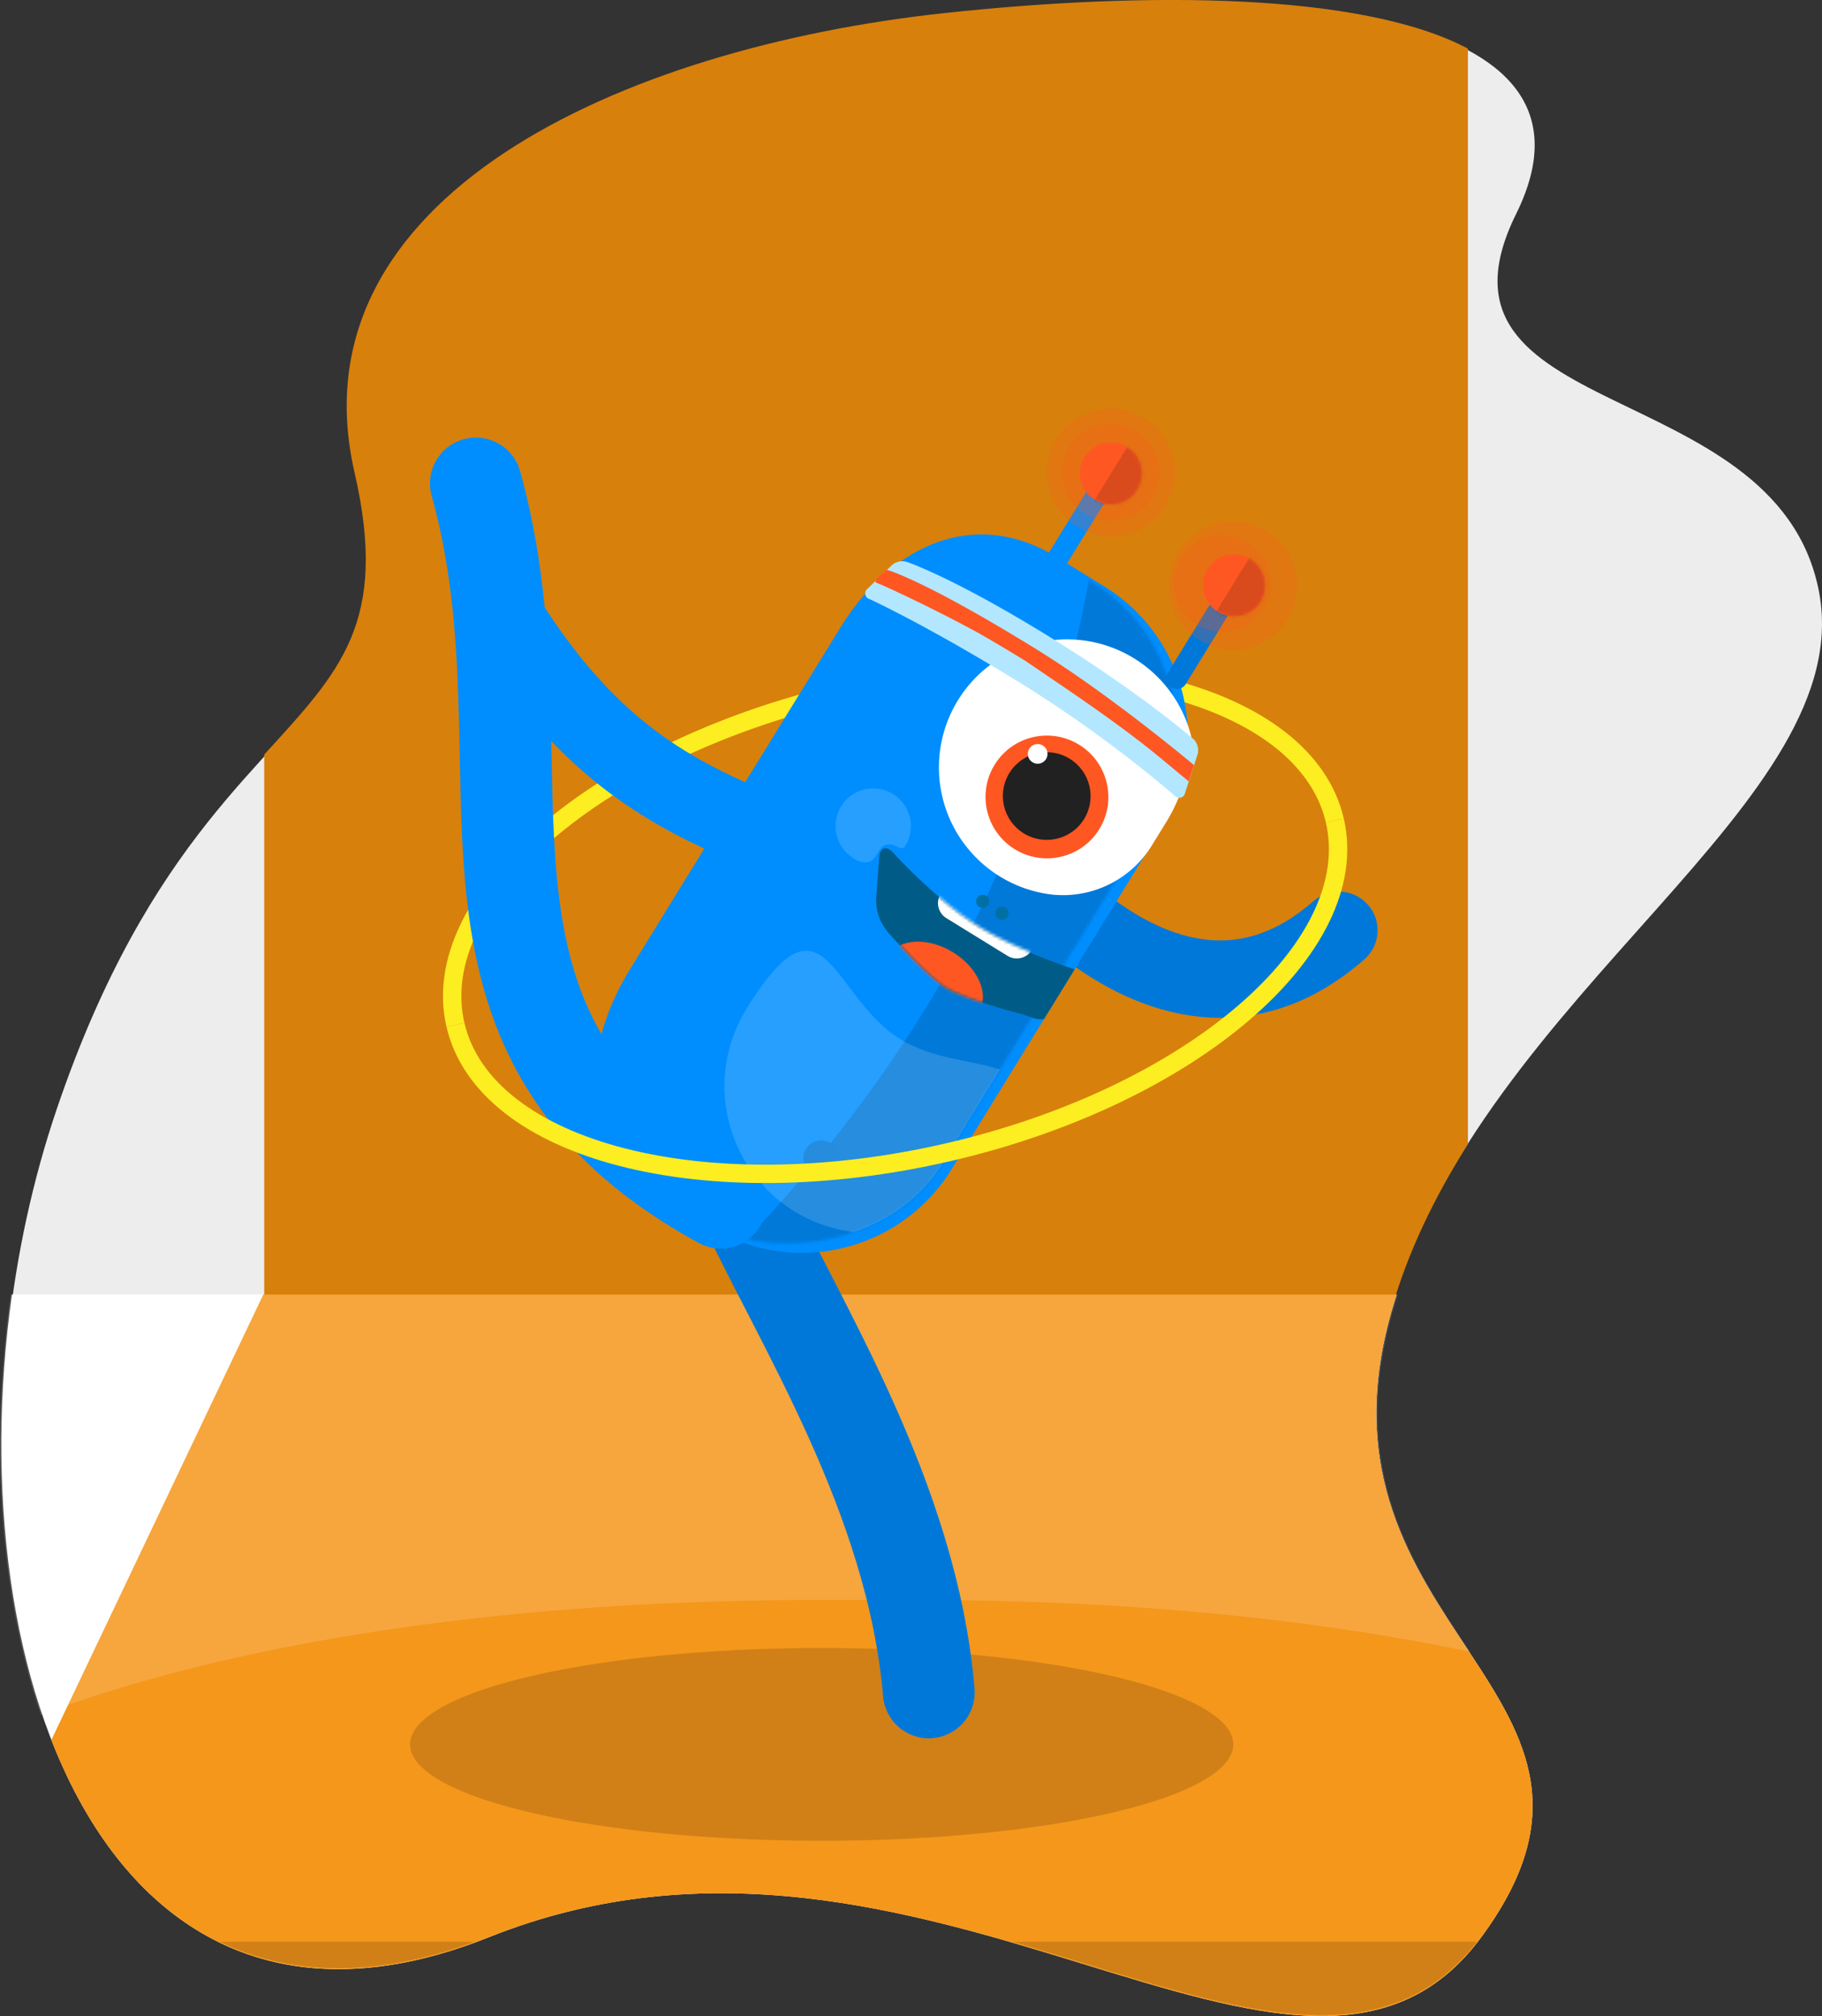
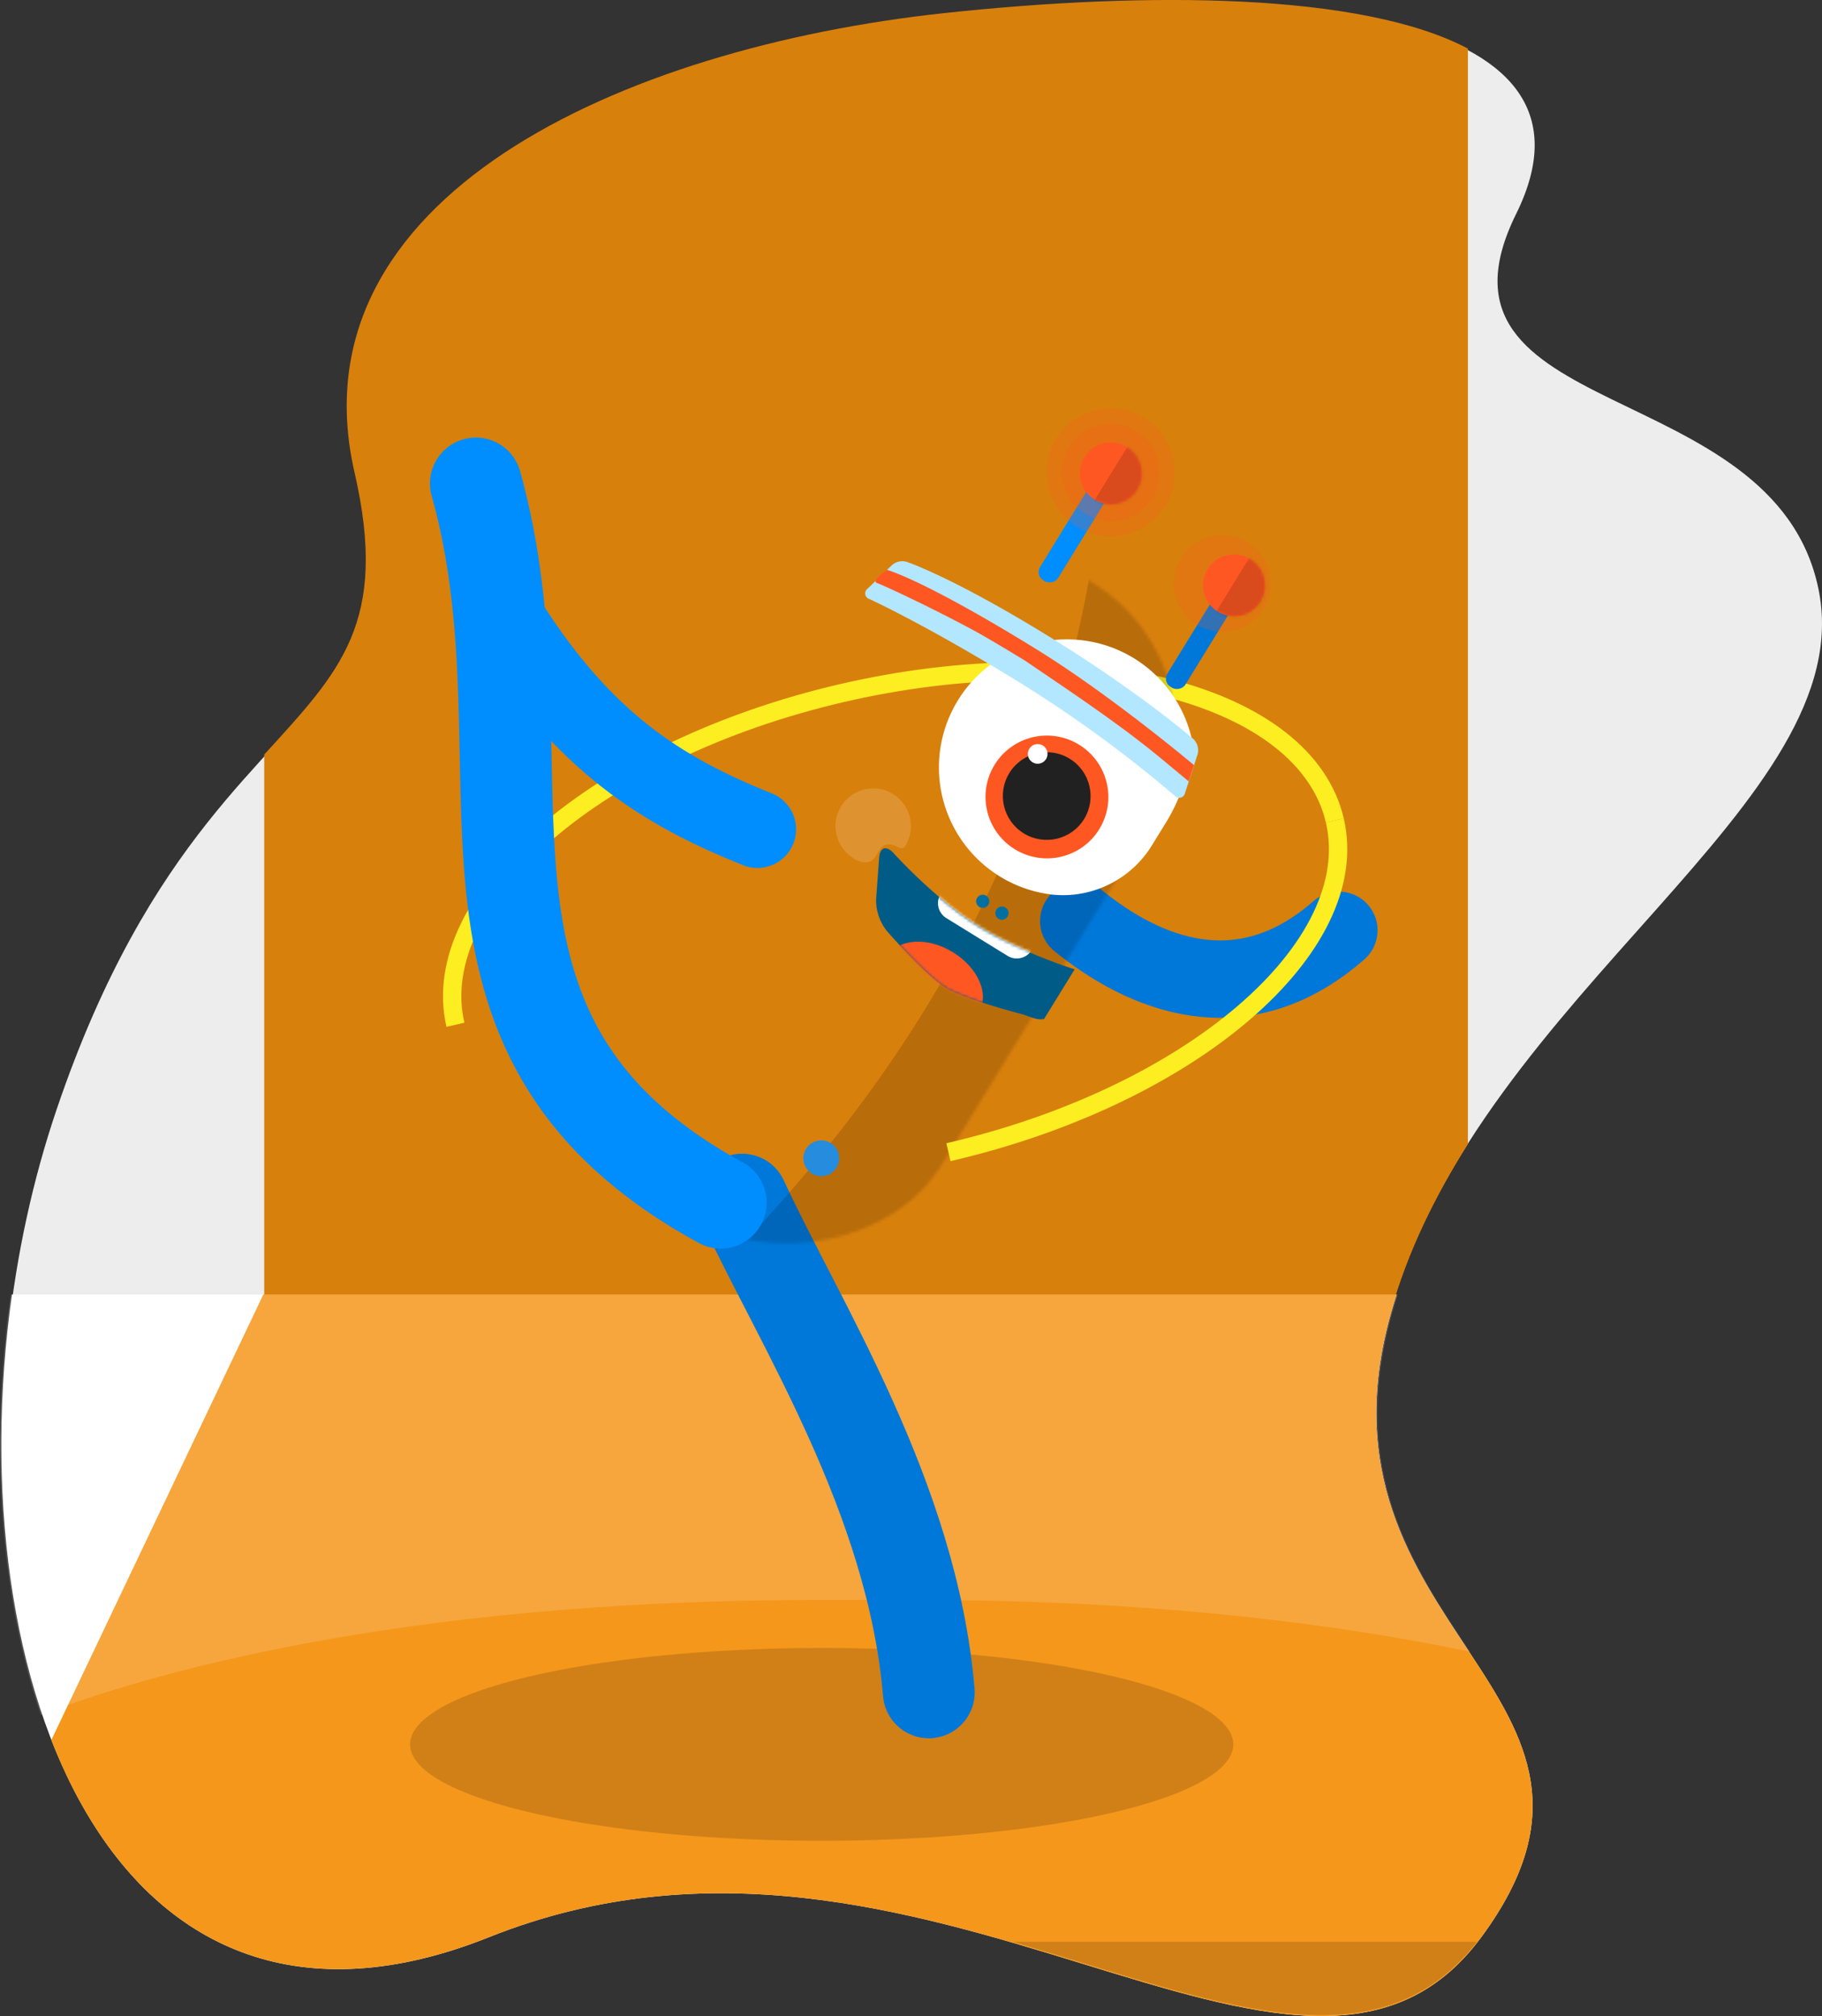
<svg xmlns="http://www.w3.org/2000/svg" id="b1b84ac9-404a-49d0-a9f2-3337de2025b8" data-name="Laag 1" viewBox="0 0 595.37 658.72">
  <rect x="0" y="0" width="595.37" height="658.72" fill="#333333" stroke="none" />
  <defs>
    <mask id="be3550b8-9685-4362-a960-cc0251df4023" x="184.06" y="173.52" width="257.43" height="338.5" maskUnits="userSpaceOnUse">
      <g transform="translate(-281 -218.53)">
        <g id="f09d712b-e6d5-4331-9f18-22c6fc263f49" data-name="mask-6">
          <rect id="ef91b05e-6dcd-4156-a9da-13601703be93" data-name="path-5" x="446.82" y="443.5" width="245.71" height="132.94" rx="57.33" transform="matrix(0.52, -0.85, 0.85, 0.52, -163.27, 727.66)" fill="#fff" />
        </g>
      </g>
    </mask>
    <mask id="e7acb134-f5b2-4ada-84ad-2cd266bab423" x="286.27" y="277.18" width="72.52" height="59.58" maskUnits="userSpaceOnUse">
      <g transform="translate(-281 -218.53)">
        <g id="b86d9f9f-ed5c-4a9c-81dd-769f003a9fd0" data-name="mask-8">
          <path id="a27fa3d0-66f3-4150-abe2-eac55dc05338" data-name="path-7" d="M568.24,498.75c.23-3.32,2.26-4,4.56-1.63,0,0,13.85,15.41,28.16,24.22s36.3,15.34,36.3,15.34c3.16,1,3.4,3.18.51,4.85l-12,6.89a16.51,16.51,0,0,1-11,1.44s-18.36-4.71-24.89-8.73-19-18.3-19-18.3a16.27,16.27,0,0,1-3.6-10.48Z" fill="#fff" fill-rule="evenodd" />
        </g>
      </g>
    </mask>
    <mask id="e6622a30-42fa-4a2a-a3a3-65daa518ae37" x="286.27" y="277.18" width="72.52" height="54.55" maskUnits="userSpaceOnUse">
      <g transform="translate(-281 -218.53)">
        <g id="a5aff277-dae9-4fa8-921d-3ccff154888e" data-name="mask-8">
          <path id="edd10c24-6257-4a6c-a91b-839cb92cf435" data-name="path-7" d="M568.24,498.75c.23-3.32,2.26-4,4.56-1.63,0,0,13.85,15.41,28.16,24.22s36.3,15.34,36.3,15.34c3.16,1,3.4,3.18.51,4.85l-12,6.89a16.51,16.51,0,0,1-11,1.44s-18.36-4.71-24.89-8.73-19-18.3-19-18.3a16.27,16.27,0,0,1-3.6-10.48Z" fill="#fff" fill-rule="evenodd" />
        </g>
      </g>
    </mask>
    <clipPath id="b91a7fea-e638-4338-8c4c-c4f6fba99681" transform="translate(-281 -218.53)">
-       <path id="a5293d82-f0df-4daa-ab8a-a032522e5a3c" data-name="Oval-20" d="M540.51,614.36a48.11,48.11,0,0,0,66.15-15.84c24.87-40.39-8.89-26.58-31.47-40.49s-24.72-51.43-50.32-9.87A48.1,48.1,0,0,0,540.51,614.36Z" fill="none" clip-rule="evenodd" />
-     </clipPath>
+       </clipPath>
    <mask id="eee883c6-d706-45f5-8ddd-2e36745289af" x="271.2" y="178.44" width="122.91" height="84.82" maskUnits="userSpaceOnUse">
      <g transform="translate(-281 -218.53)">
        <g id="af6a8fa2-a61f-4633-8583-ab19a0446e5c" data-name="mask-10">
          <path id="bf766e85-fba8-41ea-b4b4-34ab13431287" data-name="path-9" d="M562.39,398.29a5.09,5.09,0,0,1,5.14-1s24.85,9.88,55.4,28.69,50.57,36.56,50.57,36.56a5.09,5.09,0,0,1,1.41,5l-4.12,12.65a1.93,1.93,0,0,1-3.35.91,426,426,0,0,0-53.88-39.93,425.92,425.92,0,0,0-59.91-30.14,1.93,1.93,0,0,1-.7-3.4Z" fill="#fff" fill-rule="evenodd" />
        </g>
      </g>
    </mask>
    <mask id="aa5f3f6c-90b5-479f-80e3-af0ccfb28d1d" x="352.9" y="143.77" width="28.25" height="28.52" maskUnits="userSpaceOnUse">
      <g transform="translate(-281 -218.53)">
        <g id="a954587b-a628-40cf-9410-39488a0e6bfe" data-name="mask-12">
          <ellipse id="ec26ea03-62de-480f-92ac-f9707a1e6f61" data-name="path-11" cx="644.03" cy="373.24" rx="10.1" ry="10.14" transform="translate(-11.47 725.95) rotate(-58.38)" fill="#fff" />
        </g>
      </g>
    </mask>
    <mask id="a243b64c-0596-478e-aaa2-2048b94bceca" x="393.14" y="180.11" width="27.86" height="28.52" maskUnits="userSpaceOnUse">
      <g transform="translate(-281 -218.53)">
        <g id="bddc2742-ba13-4bab-8f49-1b7caee0ebea" data-name="mask-14">
          <ellipse id="bc1d1ee4-a50c-4545-b2fe-dd6c5f8f6a7b" data-name="path-13" cx="684.27" cy="409.83" rx="10.1" ry="10.14" transform="translate(-23.49 777.61) rotate(-58.38)" fill="#fff" />
        </g>
      </g>
    </mask>
  </defs>
  <g id="a2f79a17-d729-47f6-b684-37d2cd0ba79f" data-name="mask-4">
    <g id="f9e3d00d-a2b5-48da-b4bb-19591083653d" data-name="mask-10">
      <ellipse id="be11a5c8-463e-4029-b9a2-63b330a8ccb9" data-name="path-9" cx="582.12" cy="378.15" rx="10.06" ry="10.8" transform="translate(-284.77 -212.65) rotate(-0.58)" fill="#fff" />
    </g>
  </g>
  <g id="b26a7256-a3ea-4816-b96b-1afc4a66dde1" data-name="mask-3">
    <g id="b3eb915c-36b3-4aeb-9502-a9cb8cc1c0c6" data-name="mask-8">
      <ellipse id="ae6a5da6-25e2-43f4-8306-5c1bfa329aca" data-name="path-7" cx="524.22" cy="368.68" rx="10.05" ry="10.78" transform="translate(-284.77 -213.11) rotate(-0.59)" fill="#fff" />
    </g>
  </g>
  <g id="bb1ff6bd-2b42-4450-a6e3-ef068047edcc" data-name="mask-2-2">
    <g id="a9d4ccf4-7036-4633-abdd-eff9a5be671b" data-name="mask-6">
      <path id="eb91aea1-a608-439a-a91b-f19e568722a2" data-name="path-5" d="M498.67,417a5.23,5.23,0,0,1,4.59-3.09s26.4.37,61.41,7.49,59.71,17.16,59.71,17.16a5.66,5.66,0,0,1,3.23,4.67l.65,13.92c.09,1.93-1.2,3-2.89,2.29a397,397,0,0,0-64-19.25,392.08,392.08,0,0,0-66.1-7.23c-1.8,0-2.66-1.5-1.92-3.26Z" transform="translate(-281 -218.53)" fill="#fff" fill-rule="evenodd" />
    </g>
  </g>
  <g id="a5bc501d-06a4-4c9b-823e-5453093f32fa" data-name="mask">
    <g id="aa5ae0e3-b65f-4cd1-8387-b2ec91884c3b" data-name="mask-2">
      <path id="ab5fc2e0-c0fd-4ffe-84ee-b0bc5ddfd0cc" data-name="path-1" d="M468.64,578.75l23.27-132.66c6.07-34.61,37-57.37,69.17-50.83l13.3,2.71c32.13,6.54,53.26,39.9,47.18,74.51L598.3,605.15c-6.07,34.61-37,57.37-69.17,50.83l-13.31-2.71C483.69,646.73,462.57,613.37,468.64,578.75Z" transform="translate(-281 -218.53)" fill="#fff" />
    </g>
  </g>
  <g id="f45fc3d4-b45c-4044-a82e-d7078f305a88" data-name="Laag 2">
    <path d="M330.44,837.73h58.89V439.42c-19.22,29.05-59.4,52-89.75,141.39C268.1,673.33,278,788.35,330.44,837.73Z" transform="translate(-281 -218.53)" fill="#eeeded" />
    <path d="M735.55,711.83V813.2h45.62C784.48,777.26,749.14,752.49,735.55,711.83Z" transform="translate(-281 -218.53)" fill="#eeeded" />
    <path d="M875.17,410.76c-14.73-70.16-132.63-53.84-98.73-122.37,16.91-34.21-3.25-53.37-40.89-62.58V646.06C765.69,542.41,889.84,480.64,875.17,410.76Z" transform="translate(-281 -218.53)" fill="#eeeded" />
    <path d="M440.8,851.49c143-57.09,265.26,80,324.24,0s-59-99.52-29.49-204c.56-2,1.18-4,1.82-6H284.91C267,767.83,318,900.56,440.8,851.49Z" transform="translate(-281 -218.53)" fill="#fff" fill-rule="evenodd" />
    <path d="M734.3,651.66c.38-1.53.78-3.07,1.22-4.63C741,627.42,750,609.3,760.67,592.34V234.41c-34.6-18.26-104.5-18.74-170.93-11.62-106,11.4-213.5,60.37-192.89,150.11,11.31,49.2-4.84,65.05-29.51,92.19V651.66Z" transform="translate(-281 -218.53)" fill="#d8800c" />
    <path d="M440.8,851.49c143-57.09,265.26,80,324.24,0s-59-99.52-29.49-204c.56-2,1.18-4,1.82-6H367.05L297.77,787.09C320.84,846.06,368.31,880.45,440.8,851.49Z" transform="translate(-281 -218.53)" fill="#f4971b" fill-rule="evenodd" />
    <path d="M294.32,778.88c32.34-12.43,114.93-37.57,254-37.57h32c77.52,0,137.5,7.82,181,16.9-18.36-27.81-40-58.79-25.37-110.66q.86-3,1.83-6H284.49C277.63,689.91,280.86,739.17,294.32,778.88Z" transform="translate(-281 -218.53)" fill="#fff" fill-rule="evenodd" opacity="0.15" style="isolation:isolate" />
    <path d="M763.64,853H611.94C677.18,871.92,730.22,895.7,763.64,853Z" transform="translate(-281 -218.53)" opacity="0.15" style="isolation:isolate" />
-     <path d="M436.06,853H352.84C375.25,863.81,403,865.1,436.06,853Z" transform="translate(-281 -218.53)" opacity="0.15" style="isolation:isolate" />
  </g>
  <ellipse cx="268.5" cy="569.97" rx="134.5" ry="31.5" opacity="0.15" />
  <path d="M429.82,553.37C420.2,511.94,476.73,463.42,556.08,445s151.48.21,161.1,41.63" transform="translate(-281 -218.53)" fill="none" stroke="#fcee21" stroke-miterlimit="10" stroke-width="6" />
  <g id="ffd0416a-b812-40cd-89ed-e9522ba8312a" data-name="Sporti-Copy-2">
    <g id="bfe8a47c-d99c-414a-95d4-ad72c86e804b" data-name="Group">
      <path d="M523.5,610.5c18.67,40.4,55.64,97.28,61,161" transform="translate(-281 -218.53)" fill="none" stroke="#0078d9" stroke-linecap="round" stroke-miterlimit="10" stroke-width="30" />
      <path d="M633.5,519.5c21,17,53,31,85,3" transform="translate(-281 -218.53)" fill="none" stroke="#0078d9" stroke-linecap="round" stroke-miterlimit="10" stroke-width="25.28" />
      <g id="f46d587b-9f5a-4fee-95c8-95b5fd6b9ae6" data-name="Body">
        <g id="e659a6a1-4c27-4480-9167-a940028af43c" data-name="Rectangle-10">
-           <path id="faa16f33-9163-48f9-99e8-1d39a158e09d" data-name="path-5" d="M626.3,400.56l15.58,9.59A57.34,57.34,0,0,1,660.64,489L591.92,600.62a57.32,57.32,0,0,1-78.87,18.76l-15.58-9.6c-27-16.6-27.24-47.53-10.64-74.49L555.54,423.7C572.14,396.74,599.34,384,626.3,400.56Z" transform="translate(-281 -218.53)" fill="#008eff" fill-rule="evenodd" />
-         </g>
+           </g>
        <g mask="url(#be3550b8-9685-4362-a960-cc0251df4023)">
          <path id="bc24c7ec-a533-4c4e-814a-8dbf12406186" data-name="Rectangle" d="M638.76,396.89l83.73,51.55L548.78,730.54,465.06,679C549.89,609.11,618.33,524.53,638.76,396.89Z" transform="translate(-281 -218.53)" fill-opacity="0.15" fill-rule="evenodd" />
        </g>
      </g>
      <g id="b180a2e1-436e-42c2-bdf1-524d23e8b0d8" data-name="Oog">
        <path d="M670.45,460a41.84,41.84,0,1,0-45.7,50.83,34.1,34.1,0,0,0,32.77-16.27l4.48-7.27A57.16,57.16,0,0,0,670.45,460Z" transform="translate(-281 -218.53)" fill="#fff" fill-rule="evenodd" />
        <ellipse id="b7dc717b-cd0c-4afe-bfdd-6cb416c636fd" data-name="Oval-19" cx="623.12" cy="478.96" rx="20.05" ry="20.08" transform="translate(-392.44 539.91) rotate(-58.38)" fill="#ff5722" />
        <ellipse id="bde53e1e-5b27-4e6d-9c7d-56db7768a2b1" data-name="Oval-19" cx="623.05" cy="478.67" rx="14.32" ry="14.34" transform="translate(-392.23 539.7) rotate(-58.38)" fill="#212121" />
        <ellipse id="a4bf9442-49e6-4a82-bd9f-4aa13919dd48" data-name="Oval-19" cx="620.1" cy="464.89" rx="3.22" ry="3.22" transform="translate(-381.9 530.64) rotate(-58.38)" fill="#fff" />
      </g>
      <circle id="eb3c3830-602e-4427-b0ed-49583b593026" data-name="Oval-2" cx="602.13" cy="513.06" r="2.16" transform="translate(-431.46 538.25) rotate(-58.38)" fill="#0070a3" />
      <circle id="ed729aa1-9aef-40f5-ae6f-67217ab2cc77" data-name="Oval-2-Copy" cx="608.42" cy="516.93" r="2.16" transform="translate(-431.77 545.44) rotate(-58.38)" fill="#0070a3" />
      <g id="f570b108-c040-473a-adbd-7a0516966ea3" data-name="Mond">
        <path d="M601,521.34c-14.31-8.81-28.16-24.22-28.16-24.22-2.3-2.4-4.33-1.69-4.56,1.63l-1,13.6a16.27,16.27,0,0,0,3.6,10.48s12.47,14.28,19,18.3,24.9,8.73,24.9,8.73c2.69.74,5,2.16,7.39,1.62l10-16.24C629.14,534.29,613.79,529.24,601,521.34Z" transform="translate(-281 -218.53)" fill="#005c87" fill-rule="evenodd" />
        <g mask="url(#e7acb134-f5b2-4ada-84ad-2cd266bab423)">
          <ellipse id="e2005cfd-188e-486f-868f-0b9427cb0b2e" data-name="Oval-18" cx="589.4" cy="541.44" rx="12.17" ry="17.5" transform="matrix(0.52, -0.85, 0.85, 0.52, -461.69, 540.9)" fill="#ff5722" />
        </g>
        <g mask="url(#e6622a30-42fa-4a2a-a3a3-65daa518ae37)">
          <path id="a53599f4-c551-49fd-9c83-99af897fe65f" data-name="Rectangle-12" d="M596.26,508.74l20,12.33a5.73,5.73,0,0,1,1.87,7.9h0a5.73,5.73,0,0,1-7.89,1.88l-20-12.33a5.74,5.74,0,0,1-1.88-7.9h0A5.73,5.73,0,0,1,596.26,508.74Z" transform="translate(-281 -218.53)" fill="#fff" fill-rule="evenodd" />
        </g>
      </g>
      <g clip-path="url(#b91a7fea-e638-4338-8c4c-c4f6fba99681)">
        <g id="a3cadf9d-b56e-43cd-9fda-b910240738ae" data-name="Body" opacity="0.15">
          <g id="b0cebc62-9927-4630-a974-d666e6912c75" data-name="Rectangle-10">
            <rect id="f7ccea44-f81b-48a9-a086-1297ca7288a9" data-name="path-5" x="446.82" y="443.5" width="245.71" height="132.94" rx="57.33" transform="matrix(0.52, -0.85, 0.85, 0.52, -444.27, 509.14)" fill="#fff" />
          </g>
        </g>
      </g>
      <circle id="b2a5b21c-7987-4424-a5d3-5f072dfb541d" data-name="Oval-4" cx="549.37" cy="597.03" r="5.85" transform="translate(-528.06 533.26) rotate(-58.38)" fill="#268cde" />
      <g id="bb76a254-6ab1-4aa2-b222-b0e6a30c4e16" data-name="Band">
        <g id="bb54b30c-7fba-45a4-ad1e-8abee9e1cb6a" data-name="Rectangle-13">
          <path id="ee7a0874-8f3a-411d-acda-555fac384864" data-name="path-9" d="M572.43,403.21a5.1,5.1,0,0,1,5.13-1s14.82,5,45.37,23.77,48,34,48,34a5.09,5.09,0,0,1,1.41,5l-4.11,12.65a1.93,1.93,0,0,1-3.36.91,413,413,0,0,0-51.32-37.39c-29.78-18.33-48.37-26.86-48.37-26.86a1.93,1.93,0,0,1-.69-3.41Z" transform="translate(-281 -218.53)" fill="#b3e7ff" fill-rule="evenodd" />
        </g>
        <g mask="url(#eee883c6-d706-45f5-8ddd-2e36745289af)">
          <path id="fcef681f-8ae8-4cf6-aeb6-cf08dad717f9" data-name="Rectangle-13" d="M567.61,409.05c1.92.55,33.42,15.19,49,25.79s30.92,20.8,44.38,32c4.06,3.39,8.43,7,8.43,7l1.73-5.32s-27.05-22.81-51.85-38.08c-37-22.8-48.46-25.7-48.46-25.7S565.45,408.44,567.61,409.05Zm51.74,21.44c-37-22.8-55.23-23.19-49.82-20.89,15.47,6.58,31.16,15.41,47.13,25.24a383,383,0,0,1,44.38,32C665.75,470.81,656.37,453.28,619.35,430.49Z" transform="translate(-281 -218.53)" fill="#ff5722" />
        </g>
      </g>
      <g id="a483b0a3-4f31-45f5-9d09-c3c70ff7cc41" data-name="Voelsprieten">
        <rect id="b69f62a1-7125-49e5-ac21-faa0fb797a36" data-name="Rectangle-14" x="613.75" y="389.81" width="35.37" height="6.91" rx="3.15" transform="translate(-315.52 506.22) rotate(-58.38)" fill="#008eff" />
        <rect id="f2a686d5-144a-4c90-8b59-9a9807d9c348" data-name="Rectangle-14-Copy" x="655.35" y="424.63" width="35.37" height="6.91" rx="3.15" transform="translate(-325.38 558.2) rotate(-58.38)" fill="#0078d9" />
        <ellipse id="aef1df34-e840-4ba1-ae09-09b232fbc209" data-name="Oval" cx="643.96" cy="372.93" rx="15.85" ry="15.9" transform="translate(-292.24 507.2) rotate(-58.38)" fill="#ff5722" opacity="0.2" style="isolation:isolate" />
        <ellipse id="ab489176-7f37-4480-847d-645ff89aa02f" data-name="Oval-Copy-2" cx="683.95" cy="409.91" rx="15.85" ry="15.9" transform="matrix(0.52, -0.85, 0.85, 0.52, -304.71, 558.85)" fill="#ff5722" opacity="0.2" style="isolation:isolate" />
        <ellipse id="abf779cf-5f73-4766-9a30-a91142ac94d8" data-name="Oval" cx="643.96" cy="372.93" rx="20.9" ry="20.96" transform="translate(-292.24 507.2) rotate(-58.38)" fill="#ff5722" opacity="0.2" style="isolation:isolate" />
-         <ellipse id="bc65a7c4-0f45-478d-9b9b-ae72a5dc2cfe" data-name="Oval-Copy-3" cx="683.95" cy="409.91" rx="20.9" ry="20.96" transform="translate(-304.7 558.86) rotate(-58.38)" fill="#ff5722" opacity="0.2" style="isolation:isolate" />
        <g id="bb09acb8-8649-439f-bea5-f16290ec39ce" data-name="Group-3">
          <g id="abd68e95-ea83-45a7-bc19-3eb303a1199e" data-name="Oval">
            <ellipse id="f5e10959-896a-4548-ae82-dee4765517b8" data-name="path-11" cx="644.03" cy="373.24" rx="10.1" ry="10.14" transform="translate(-292.47 507.42) rotate(-58.38)" fill="#ff5722" />
          </g>
          <g mask="url(#aa5f3f6c-90b5-479f-80e3-af0ccfb28d1d)">
            <polygon id="a316a132-4702-460d-b0bb-6d646ffef6d3" data-name="Rectangle-2" points="369.78 143.77 381.15 150.77 367.91 172.28 356.53 165.28 369.78 143.77" fill-opacity="0.15" fill-rule="evenodd" />
          </g>
        </g>
        <g id="b7396543-698a-4650-98da-662d3693ea4d" data-name="Group-4">
          <g id="b1e15342-e24e-428a-949b-23d33275ba39" data-name="Oval-Copy">
            <ellipse id="f05eacbb-da94-41f1-a2ff-aa89e1687e41" data-name="path-13" cx="684.27" cy="409.83" rx="10.1" ry="10.14" transform="translate(-304.49 559.09) rotate(-58.38)" fill="#ff5722" />
          </g>
          <g mask="url(#a243b64c-0596-478e-aaa2-2048b94bceca)">
            <rect id="a18ed990-881d-443f-8924-0c20d59e7aa9" data-name="Rectangle-2" x="677.06" y="406.22" width="25.26" height="13.36" transform="translate(-304.53 565.16) rotate(-58.38)" fill-opacity="0.15" />
          </g>
        </g>
      </g>
      <path id="e84d0ad7-deb8-416e-bf6a-44ac465e1bc6" data-name="Oval-21" d="M559.84,499c1.78,1.09,4.28,1.93,6,.73s2.42-4.28,4.12-5c3.5-1.41,5.41,2.53,6.85.19a12.31,12.31,0,1,0-16.95,4Z" transform="translate(-281 -218.53)" fill="#fff" fill-opacity="0.15" fill-rule="evenodd" />
      <path d="M516.5,611.5c-101.5-55.5-54-142-80-235" transform="translate(-281 -218.53)" fill="none" stroke="#008eff" stroke-linecap="round" stroke-miterlimit="10" stroke-width="30" />
      <path d="M528.5,489.5c-31.95-12.78-56.58-28.87-81-67" transform="translate(-281 -218.53)" fill="none" stroke="#008eff" stroke-linecap="round" stroke-miterlimit="10" stroke-width="25.28" />
    </g>
  </g>
-   <path d="M717.18,486.63c9.62,41.43-46.91,90-126.26,108.37s-151.48-.21-161.1-41.63" transform="translate(-281 -218.53)" fill="none" stroke="#fcee21" stroke-miterlimit="10" stroke-width="6" />
+   <path d="M717.18,486.63c9.62,41.43-46.91,90-126.26,108.37" transform="translate(-281 -218.53)" fill="none" stroke="#fcee21" stroke-miterlimit="10" stroke-width="6" />
</svg>